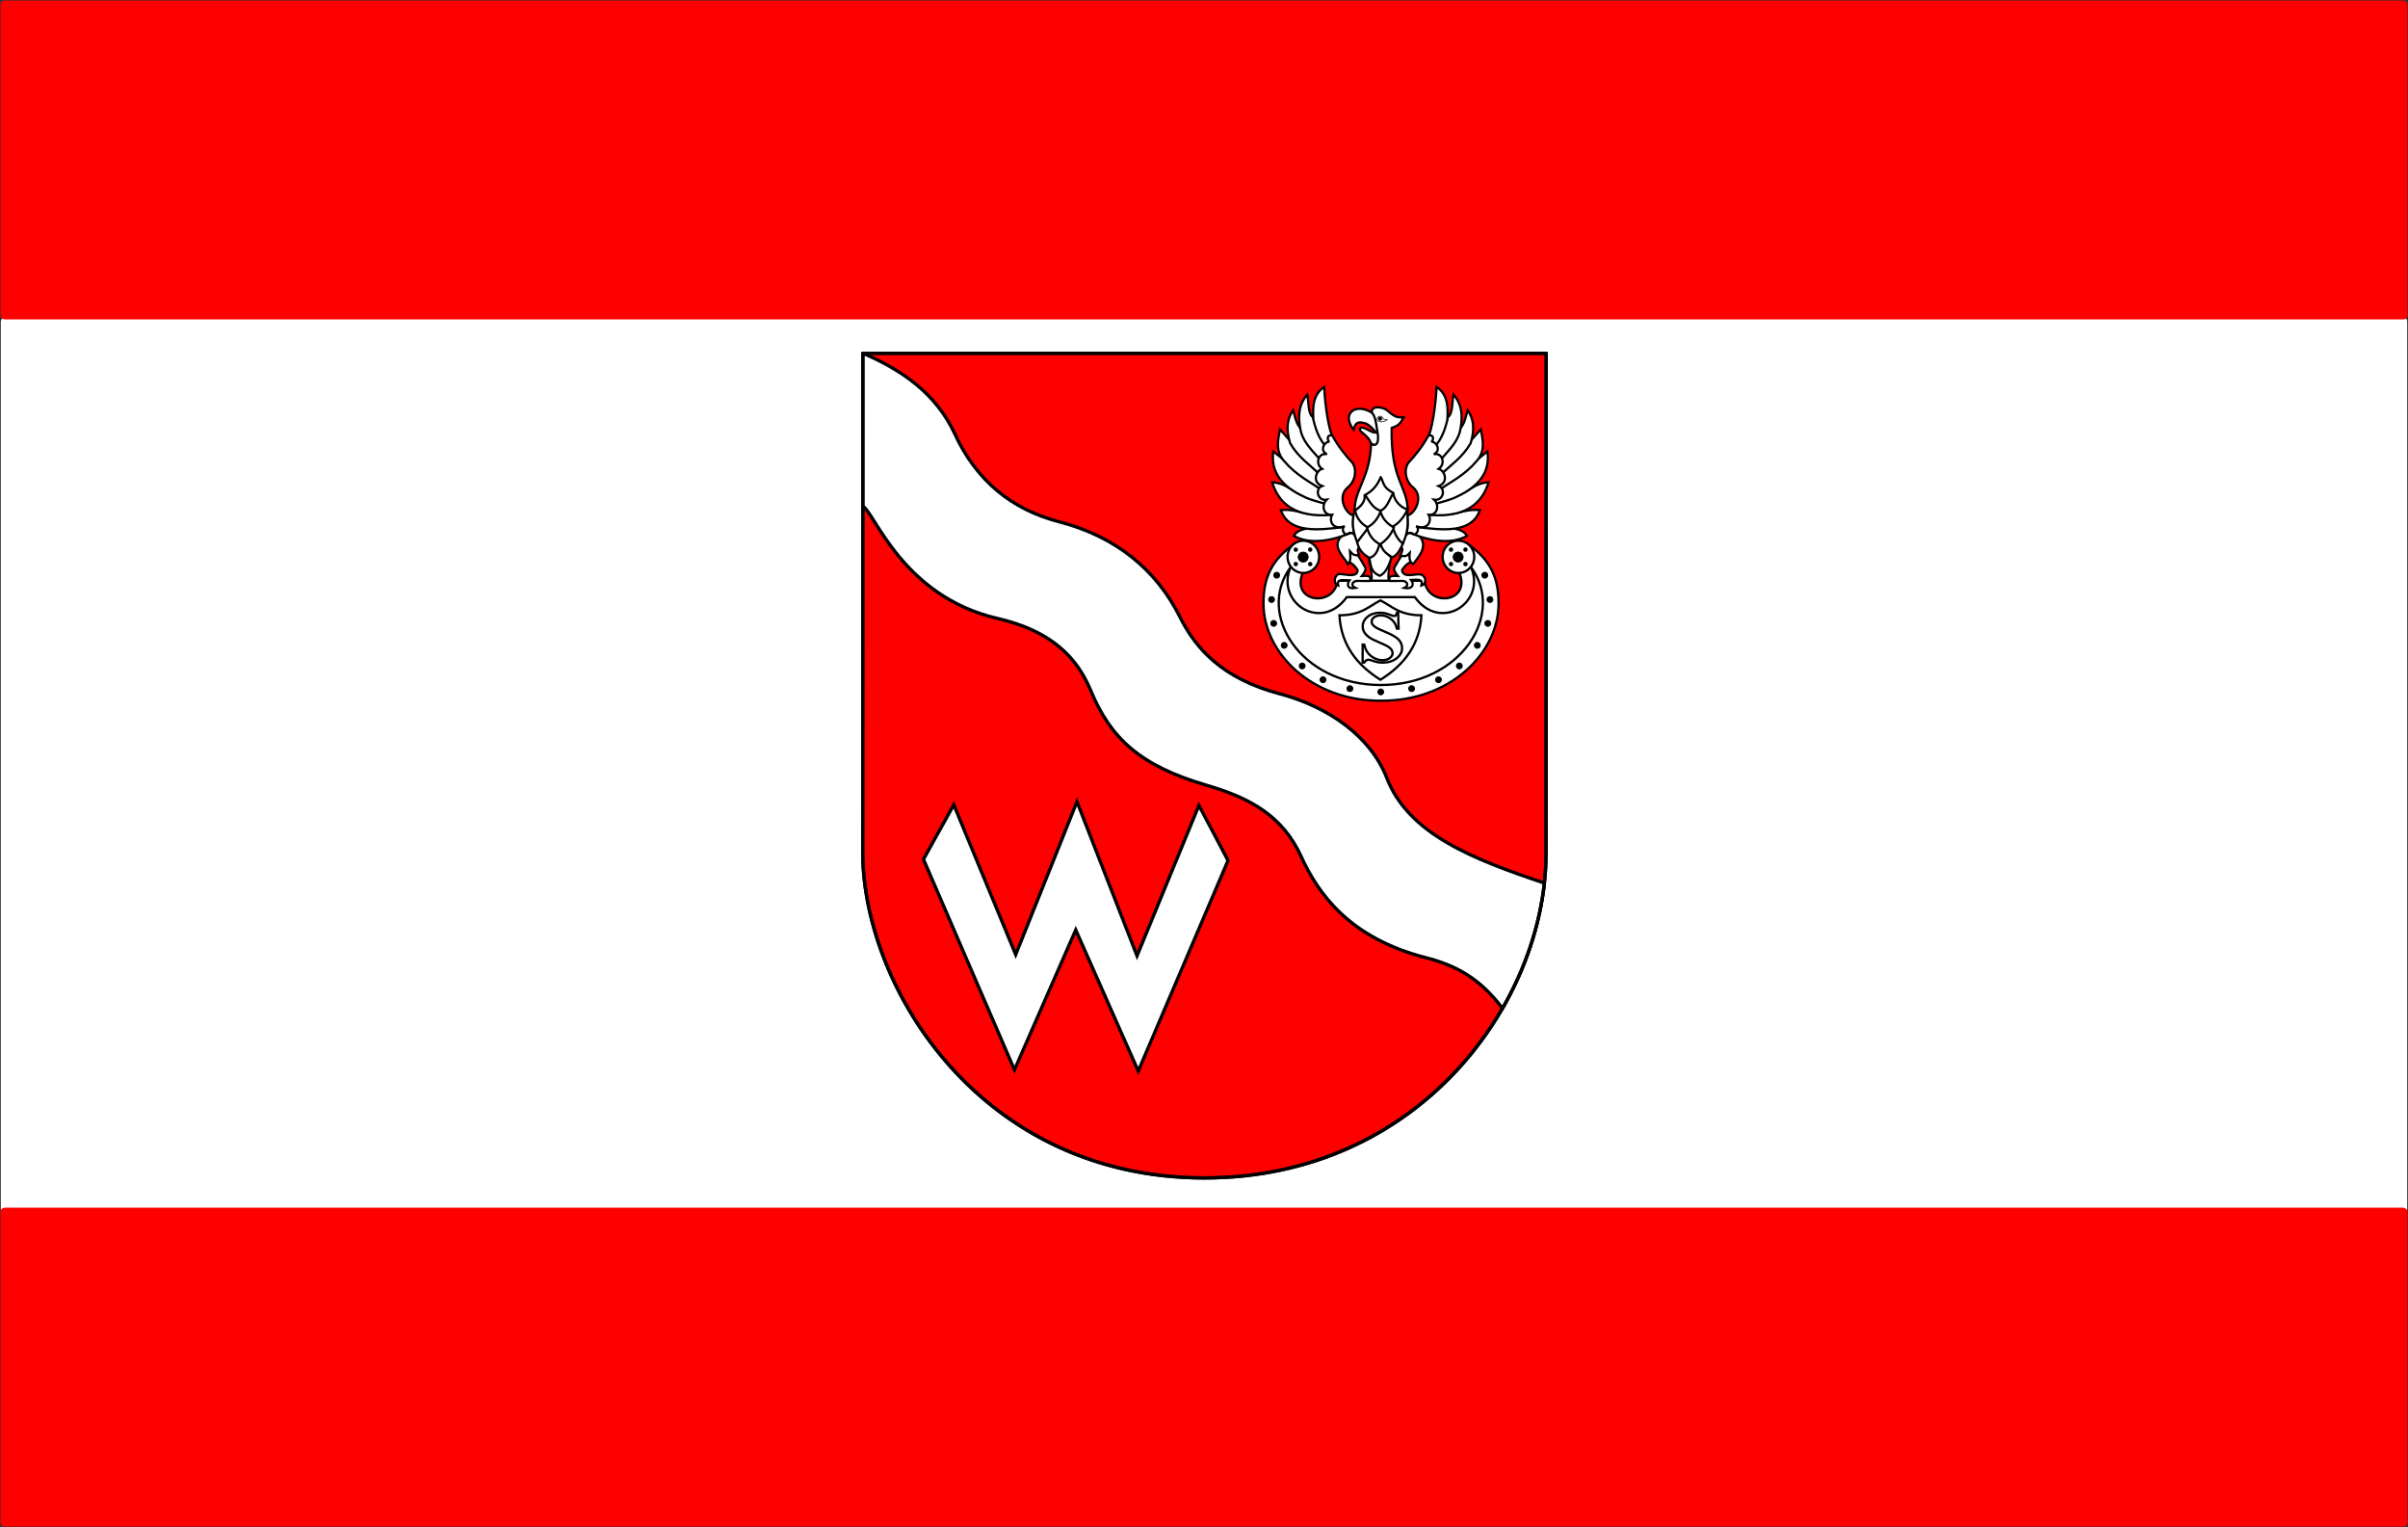
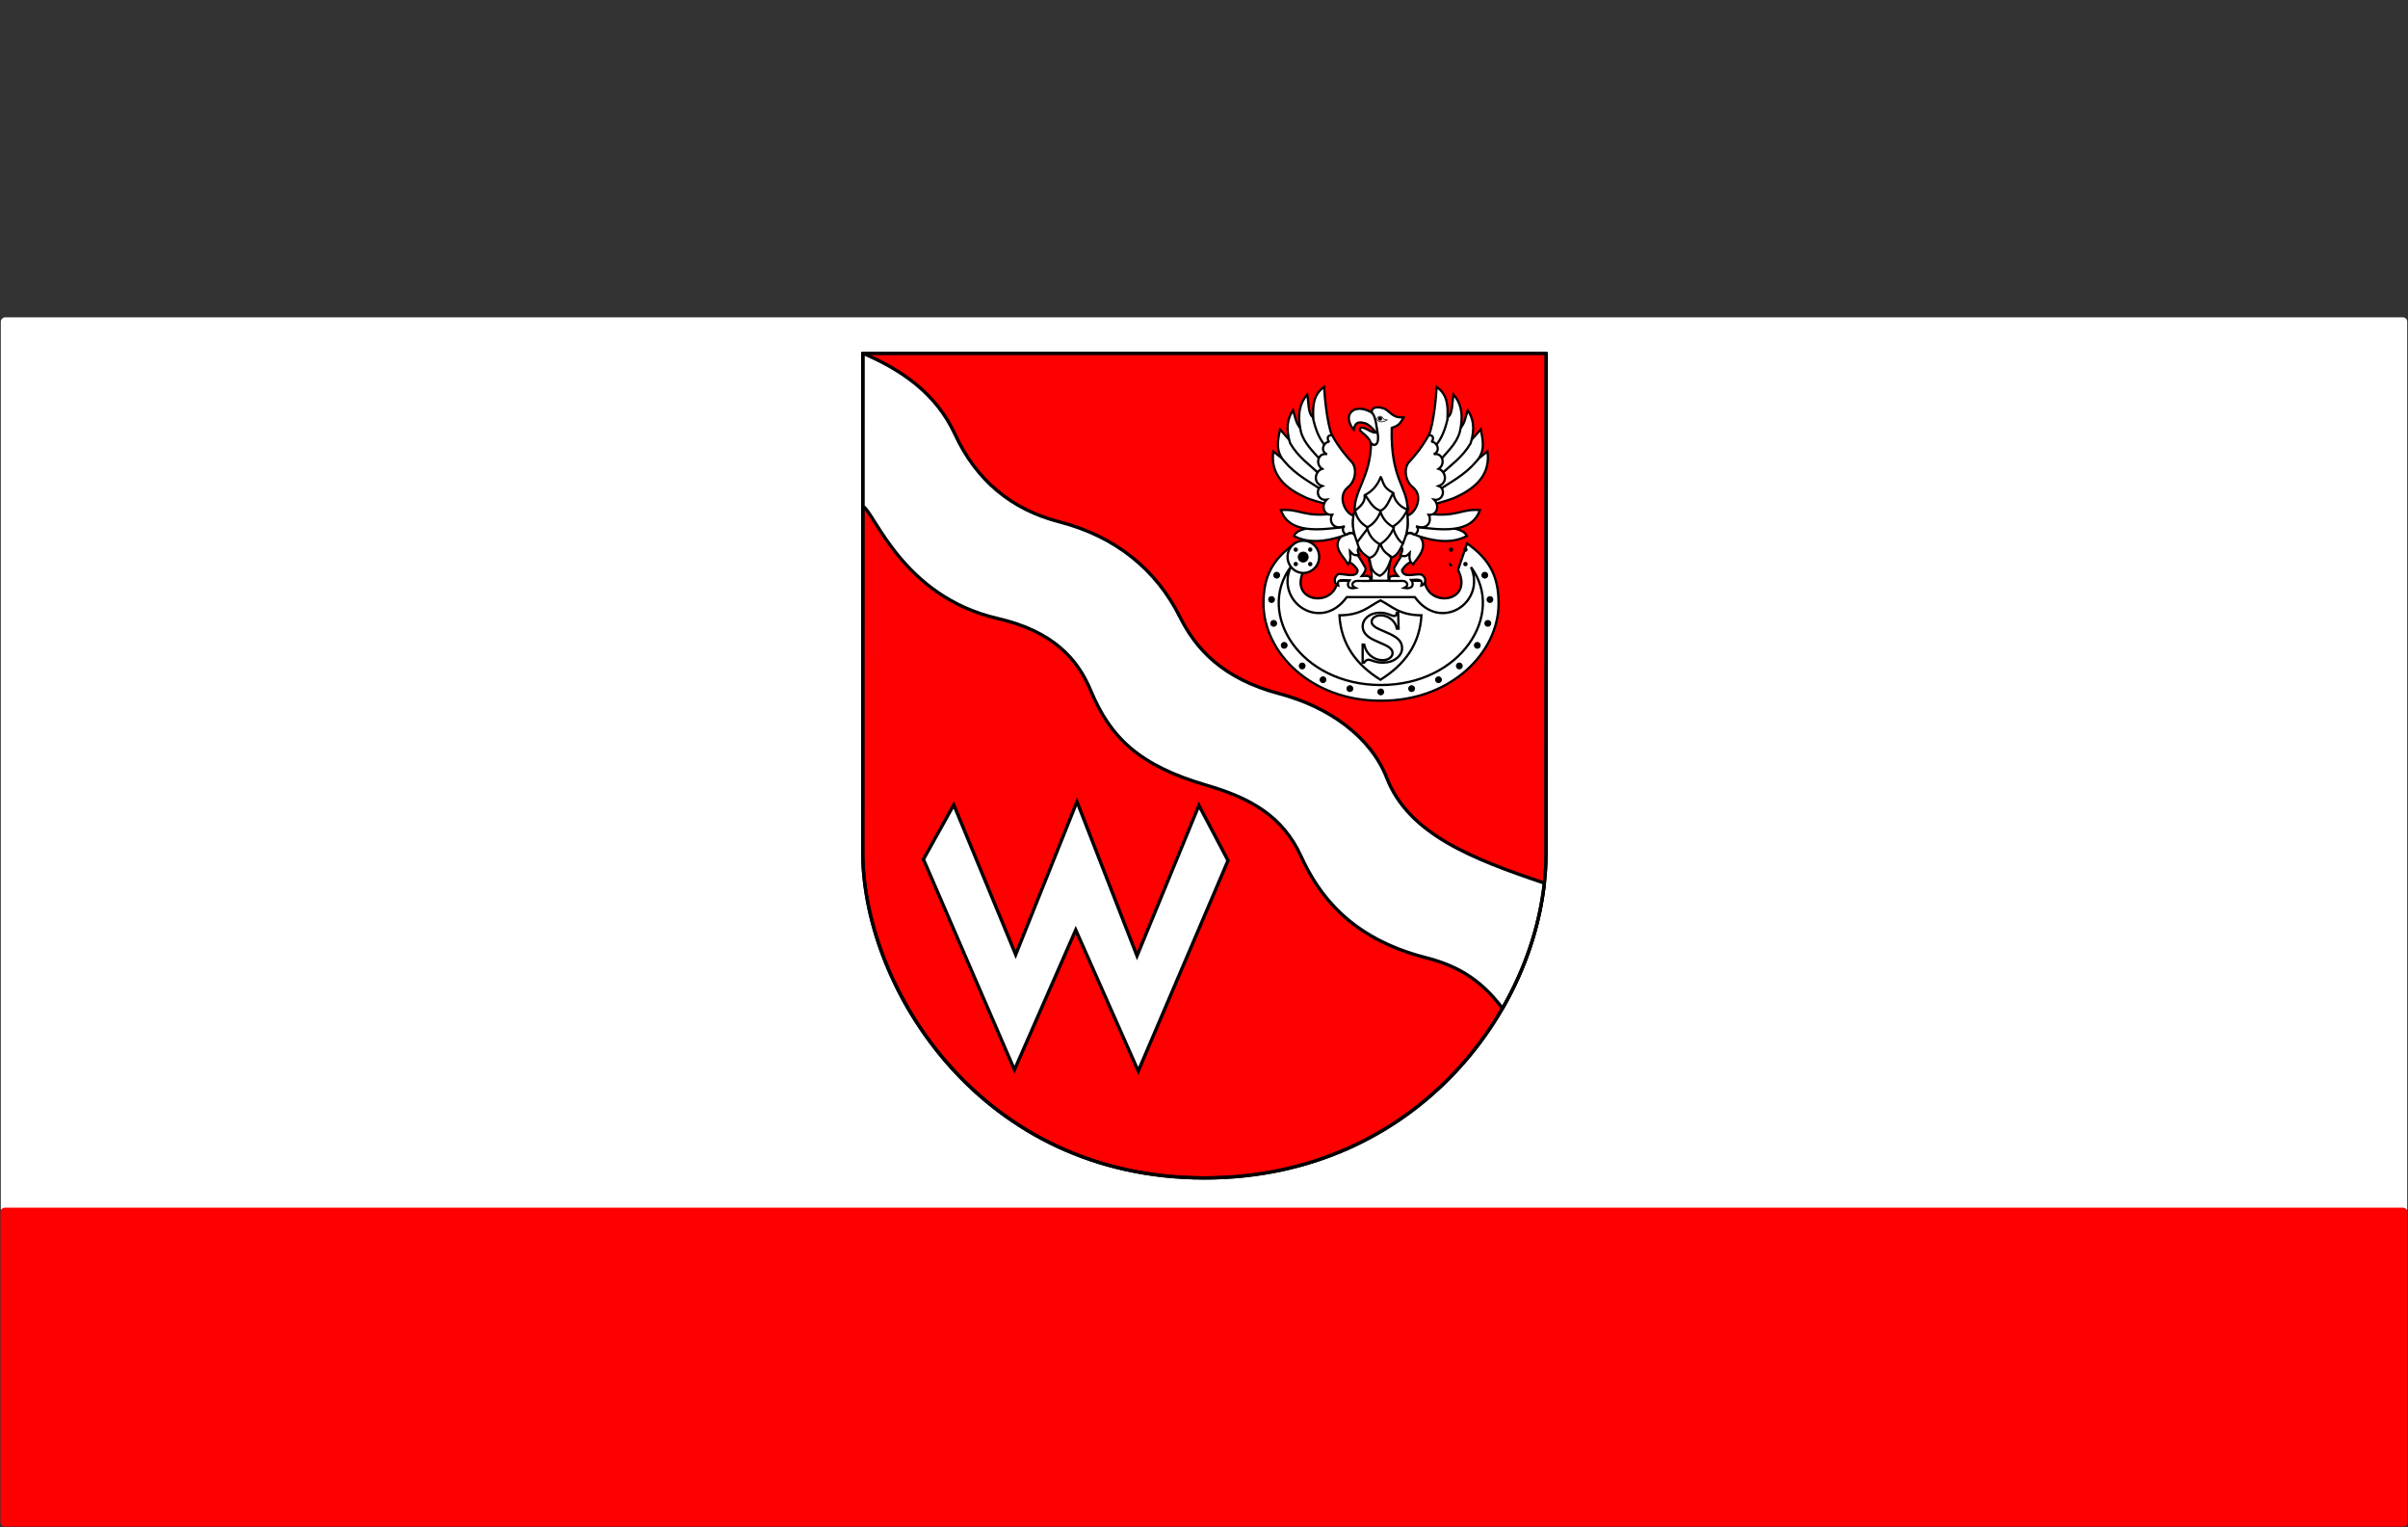
<svg xmlns="http://www.w3.org/2000/svg" xmlns:ns1="http://sodipodi.sourceforge.net/DTD/sodipodi-0.dtd" xmlns:ns2="http://www.inkscape.org/namespaces/inkscape" id="svg2" ns1:version="0.32" ns2:version="0.46" width="741.969" height="470.446" version="1.0" ns1:docname="POL_gmina_Michałowice_flag.svg" ns2:output_extension="org.inkscape.output.svg.inkscape">
  <rect width="100%" height="100%" fill="#333333" stroke="none" />
  <defs id="defs5">
    <ns2:perspective ns1:type="inkscape:persp3d" ns2:vp_x="0 : 526.18109 : 1" ns2:vp_y="0 : 1000 : 0" ns2:vp_z="744.09448 : 526.18109 : 1" ns2:persp3d-origin="372.04724 : 350.78739 : 1" id="perspective9" />
    <ns2:perspective ns1:type="inkscape:persp3d" ns2:vp_x="0 : 526.18109 : 1" ns2:vp_y="0 : 1000 : 0" ns2:vp_z="744.09448 : 526.18109 : 1" ns2:persp3d-origin="372.04724 : 350.78739 : 1" id="perspective2514" />
    <ns2:perspective id="perspective2546" ns2:persp3d-origin="372.04724 : 350.78739 : 1" ns2:vp_z="744.09448 : 526.18109 : 1" ns2:vp_y="0 : 1000 : 0" ns2:vp_x="0 : 526.18109 : 1" ns1:type="inkscape:persp3d" />
    <ns2:perspective ns1:type="inkscape:persp3d" ns2:vp_x="0 : 526.18109 : 1" ns2:vp_y="0 : 1000 : 0" ns2:vp_z="744.09448 : 526.18109 : 1" ns2:persp3d-origin="372.04724 : 350.78739 : 1" id="perspective2788" />
    <ns2:perspective id="perspective2786" ns2:persp3d-origin="372.04724 : 350.78739 : 1" ns2:vp_z="744.09448 : 526.18109 : 1" ns2:vp_y="0 : 1000 : 0" ns2:vp_x="0 : 526.18109 : 1" ns1:type="inkscape:persp3d" />
    <ns2:perspective ns1:type="inkscape:persp3d" ns2:vp_x="0 : 526.18109 : 1" ns2:vp_y="0 : 1000 : 0" ns2:vp_z="744.09448 : 526.18109 : 1" ns2:persp3d-origin="372.04724 : 350.78739 : 1" id="perspective2667" />
    <ns2:perspective id="perspective2665" ns2:persp3d-origin="372.04724 : 350.78739 : 1" ns2:vp_z="744.09448 : 526.18109 : 1" ns2:vp_y="0 : 1000 : 0" ns2:vp_x="0 : 526.18109 : 1" ns1:type="inkscape:persp3d" />
  </defs>
  <ns1:namedview ns2:window-height="832" ns2:window-width="1400" ns2:pageshadow="2" ns2:pageopacity="0.0" guidetolerance="10.0" gridtolerance="10.0" objecttolerance="10.0" borderopacity="1.0" bordercolor="#666666" pagecolor="#ffffff" id="base" showgrid="false" ns2:zoom="1.2586624" ns2:cx="379.28646" ns2:cy="233.48832" ns2:window-x="25" ns2:window-y="3" ns2:current-layer="svg2" />
  <g id="g3669">
    <rect transform="scale(1,-1)" style="fill:#ffffff;fill-opacity:1;fill-rule:nonzero;stroke:none;stroke-width:0.503;stroke-linecap:round;stroke-linejoin:round;stroke-miterlimit:4;stroke-dasharray:none;stroke-opacity:1" id="rect2868" width="741.466" height="276.002" x="0.251" y="-373.753" rx="1.339" ry="1.271" />
-     <rect ry="1.271" rx="1.339" y="0.15" x="0.15" height="98.255" width="741.669" id="rect2866" style="fill:#fe0000;fill-opacity:1;fill-rule:nonzero;stroke:none;stroke-width:0.3;stroke-linecap:round;stroke-linejoin:round;stroke-miterlimit:4;stroke-dasharray:none;stroke-opacity:1" />
    <rect style="fill:#fe0000;fill-opacity:1;fill-rule:nonzero;stroke:none;stroke-width:0.3;stroke-linecap:round;stroke-linejoin:round;stroke-miterlimit:4;stroke-dasharray:none;stroke-opacity:1" id="rect2872" width="741.669" height="98.255" x="0.15" y="372.041" rx="1.339" ry="1.271" />
    <g transform="matrix(0.286,0,0,0.286,265.325,108.32)" id="g2669">
      <g id="g2671" style="stroke:#000000;stroke-width:3.543;stroke-miterlimit:4;stroke-dasharray:none;stroke-opacity:1" transform="translate(-370.301,299.148)">
        <g transform="translate(774.982,0)" id="g2673" style="stroke:#000000;stroke-width:3.543;stroke-miterlimit:4;stroke-dasharray:none;stroke-opacity:1">
          <path style="fill:#fe0000;fill-opacity:1;fill-rule:nonzero;stroke:#000000;stroke-width:3.543;stroke-linecap:round;stroke-linejoin:round;stroke-miterlimit:4;stroke-dasharray:none;stroke-dashoffset:0;stroke-opacity:1" d="M -402.764,-297.377 L -402.909,242.342 L -402.904,242.756 C -401.131,388.318 -274.591,590.913 -34.67,590.905 C 195.961,590.896 332.311,402.91 333.274,242.342 L 333.455,-297.377 L -402.764,-297.377 z" id="path2675" ns1:nodetypes="ccssccc" />
          <g ns2:label="Layer 1" id="g2677" transform="translate(-391.87,-245.598)" style="stroke:#000000;stroke-width:3.543;stroke-miterlimit:4;stroke-dasharray:none;stroke-opacity:1">
            <path ns1:nodetypes="ccsssssccsssssc" id="path2679" d="M -10.894,-51.778 L -10.938,113.066 C 1.49,119.011 31.554,210.206 134.189,233.849 C 193.571,247.529 220.294,277.122 234.522,311.306 C 255.948,362.785 287.261,392.405 359.504,413.56 C 406.166,427.225 441.168,446.226 461.341,490.336 C 479.512,530.069 513.078,578.044 595.316,599.148 C 626.634,607.184 653.311,620.597 678.21,653.834 C 702.96,610.901 718.294,564.373 723.322,518.908 C 645.939,492.879 577.126,466.277 553.563,405.712 C 536.124,360.888 490.554,328.914 438.011,314.992 C 376.059,298.577 347.619,266.146 330.7,232.297 C 305.255,181.391 261.58,145.567 200.882,129.843 C 149.509,116.535 111.548,85.608 88.22,35.236 C 67.821,-8.81 30.604,-34.053 -10.894,-51.778 z" style="fill:#ffffff;fill-opacity:1;fill-rule:nonzero;stroke:#000000;stroke-width:3.543;stroke-linecap:round;stroke-linejoin:round;stroke-miterlimit:4;stroke-dasharray:none;stroke-dashoffset:0;stroke-opacity:1" />
          </g>
          <path ns1:nodetypes="ccssccc" id="path2681" d="M -402.764,-297.377 L -402.909,242.342 L -402.904,242.756 C -401.131,388.318 -274.591,590.913 -34.67,590.905 C 195.961,590.896 332.311,402.91 333.274,242.342 L 333.455,-297.377 L -402.764,-297.377 z" style="fill:none;fill-opacity:1;fill-rule:nonzero;stroke:#000000;stroke-width:3.543;stroke-linecap:round;stroke-linejoin:round;stroke-miterlimit:4;stroke-dasharray:none;stroke-dashoffset:0;stroke-opacity:1" />
        </g>
        <path id="path2683" d="M 470.173,188.999 L 437.494,247.688 L 535.53,474.438 L 601.555,323.716 L 668.913,475.772 L 765.615,249.021 L 734.27,189.666 L 667.579,351.726 L 602.889,185.665 L 536.864,350.392 L 470.173,188.999 z" style="fill:#ffffff;fill-opacity:1;fill-rule:evenodd;stroke:#000000;stroke-width:3.543;stroke-linecap:butt;stroke-linejoin:miter;stroke-miterlimit:4;stroke-dasharray:none;stroke-opacity:1" />
      </g>
      <g id="g3225">
        <path ns1:nodetypes="ccccc" id="path2453" d="M 546.754,221.629 C 547.106,227.68 551.962,241.364 549.709,246.894 L 568.418,247.326 C 566.821,240.329 569.929,228.534 570.942,221.412 L 546.754,221.629 z" style="fill:#ffffff;fill-opacity:1;fill-rule:evenodd;stroke:#000000;stroke-width:2.126;stroke-linecap:butt;stroke-linejoin:miter;stroke-miterlimit:4;stroke-dasharray:none;stroke-opacity:1" />
      </g>
      <g id="g2687" transform="translate(-370.301,299.148)">
        <g transform="translate(0,2.722)" id="g2689">
          <g id="g2691">
            <g transform="translate(1099.577,0)" id="g2693">
              <g id="g2695" transform="translate(-331.506,0)" style="stroke-width:2.48;stroke-miterlimit:4;stroke-dasharray:none">
                <path ns1:nodetypes="cccccccccc" d="M 162.4,74.152 C 237.324,74.526 288.962,22.408 289.039,-30.295 C 289.08,-59.024 280.041,-77.628 255.102,-95.296 L 245.333,-66.741 C 262.838,-31.966 213.017,-25.026 209.265,-55.094 L 115.535,-55.094 C 111.782,-25.026 61.962,-31.966 79.466,-66.741 L 69.697,-95.296 C 44.758,-77.628 35.719,-59.024 35.76,-30.295 C 35.837,22.408 87.475,74.526 162.4,74.152 z" style="fill:#ffffff;fill-opacity:1;fill-rule:evenodd;stroke:#000000;stroke-width:2.48;stroke-linecap:butt;stroke-linejoin:miter;stroke-miterlimit:4;stroke-dasharray:none;stroke-opacity:1" id="path2697" />
-                 <path ns1:type="arc" style="fill:#ffffff;fill-opacity:1;fill-rule:evenodd;stroke:#000000;stroke-width:2.48;stroke-linecap:butt;stroke-linejoin:miter;stroke-miterlimit:4;stroke-dasharray:none;stroke-opacity:1" id="path2699" ns1:cx="80" ns1:cy="-77.594383" ns1:rx="17.028112" ns1:ry="17.349398" d="M 97.028,-77.594 A 17.028,17.349 0 1 1 62.972,-77.594 A 17.028,17.349 0 1 1 97.028,-77.594 z" transform="translate(165.783,-3.213)" />
                <path transform="translate(-1.285,-3.213)" d="M 97.028,-77.594 A 17.028,17.349 0 1 1 62.972,-77.594 A 17.028,17.349 0 1 1 97.028,-77.594 z" ns1:ry="17.349398" ns1:rx="17.028112" ns1:cy="-77.594383" ns1:cx="80" id="path2701" style="fill:#ffffff;fill-opacity:1;fill-rule:evenodd;stroke:#000000;stroke-width:2.48;stroke-linecap:butt;stroke-linejoin:miter;stroke-miterlimit:4;stroke-dasharray:none;stroke-opacity:1" ns1:type="arc" />
                <path ns1:nodetypes="cccccz" d="M 162.16,57.245 C 248.807,57.245 296.667,-19.21 259.321,-69.747 C 275.892,-31.797 226.523,1.046 198.831,-37.435 L 125.489,-37.435 C 97.797,1.046 48.429,-31.797 64.999,-69.747 C 27.653,-19.21 75.514,57.245 162.16,57.245 z" style="fill:none;fill-opacity:0.75;fill-rule:evenodd;stroke:#000000;stroke-width:2.48;stroke-linecap:butt;stroke-linejoin:miter;stroke-miterlimit:4;stroke-dasharray:none;stroke-opacity:1" id="path2703" />
                <path ns1:nodetypes="ccccc" d="M 161.759,51.562 C 187.435,35.572 204.215,13.559 205.928,-17.835 C 182.056,-17.994 174.467,-27.458 161.759,-33.9 C 149.051,-27.458 141.463,-17.994 117.59,-17.835 C 119.303,13.559 136.083,35.572 161.759,51.562 z" style="fill:none;fill-opacity:0.75;fill-rule:evenodd;stroke:#000000;stroke-width:2.48;stroke-linecap:butt;stroke-linejoin:miter;stroke-miterlimit:4;stroke-dasharray:none;stroke-opacity:1" id="path2705" />
              </g>
              <path style="font-size:85.389px;font-style:normal;font-variant:normal;font-weight:bold;font-stretch:normal;text-align:start;line-height:100%;writing-mode:lr-tb;text-anchor:start;fill:none;fill-opacity:1;stroke:#000000;stroke-width:2.48;stroke-linecap:butt;stroke-linejoin:miter;stroke-miterlimit:4;stroke-dasharray:none;stroke-opacity:1;font-family:Times New Roman;-inkscape-font-specification:Times New Roman Bold" d="M -150.673,-20.613 L -150.181,-3.492 L -152.013,-3.492 C -152.877,-7.785 -155,-11.238 -158.381,-13.852 C -161.762,-16.465 -165.418,-17.772 -169.35,-17.772 C -172.389,-17.772 -174.794,-17.084 -176.567,-15.708 C -178.339,-14.331 -179.225,-12.747 -179.225,-10.954 C -179.225,-9.817 -178.913,-8.807 -178.287,-7.924 C -177.423,-6.737 -176.038,-5.562 -174.132,-4.401 C -172.731,-3.567 -169.499,-2.09 -164.435,0.031 C -157.346,2.986 -152.564,5.776 -150.092,8.403 C -147.649,11.029 -146.428,14.034 -146.428,17.418 C -146.428,21.711 -148.401,25.404 -152.348,28.498 C -156.295,31.591 -161.307,33.138 -167.384,33.138 C -169.291,33.138 -171.093,32.974 -172.791,32.646 C -174.489,32.317 -176.619,31.699 -179.181,30.79 C -180.611,30.284 -181.787,30.032 -182.711,30.032 C -183.485,30.032 -184.304,30.284 -185.168,30.79 C -186.032,31.295 -186.732,32.065 -187.268,33.1 L -188.922,33.1 L -188.922,13.706 L -187.268,13.706 C -185.958,19.16 -183.433,23.321 -179.695,26.187 C -175.956,29.053 -171.927,30.487 -167.608,30.487 C -164.271,30.487 -161.613,29.716 -159.632,28.176 C -157.651,26.635 -156.66,24.842 -156.66,22.797 C -156.66,21.585 -157.04,20.411 -157.8,19.274 C -158.559,18.138 -159.714,17.058 -161.263,16.035 C -162.812,15.013 -165.552,13.681 -169.484,12.039 C -174.995,9.741 -178.957,7.784 -181.37,6.168 C -183.783,4.552 -185.637,2.746 -186.933,0.751 C -188.229,-1.244 -188.877,-3.441 -188.877,-5.84 C -188.877,-9.931 -187.105,-13.416 -183.56,-16.295 C -180.015,-19.174 -175.547,-20.613 -170.155,-20.613 C -168.189,-20.613 -166.282,-20.411 -164.435,-20.007 C -163.035,-19.704 -161.33,-19.142 -159.319,-18.322 C -157.308,-17.501 -155.901,-17.09 -155.096,-17.09 C -154.322,-17.09 -153.711,-17.292 -153.264,-17.697 C -152.818,-18.101 -152.401,-19.073 -152.013,-20.613 L -150.673,-20.613 z" id="path2707" />
            </g>
            <path ns1:nodetypes="csssccsssccsssccsssccsssccsssccsssccsssccsssccsssccsssccsssccsssccsssccsssc" d="M 821.245,-61.046 C 821.245,-59.289 819.819,-57.863 818.062,-57.863 C 816.305,-57.863 814.879,-59.289 814.879,-61.046 C 814.879,-62.803 816.305,-64.229 818.062,-64.229 C 819.819,-64.229 821.245,-62.803 821.245,-61.046 z M 815.703,-34.846 C 815.703,-33.089 814.277,-31.663 812.52,-31.663 C 810.763,-31.663 809.337,-33.089 809.337,-34.846 C 809.337,-36.604 810.763,-38.03 812.52,-38.03 C 814.277,-38.03 815.703,-36.604 815.703,-34.846 z M 817.985,-9.151 C 817.985,-7.394 816.559,-5.968 814.802,-5.968 C 813.045,-5.968 811.619,-7.394 811.619,-9.151 C 811.619,-10.908 813.045,-12.334 814.802,-12.334 C 816.559,-12.334 817.985,-10.908 817.985,-9.151 z M 829.306,14.529 C 829.306,16.286 827.88,17.712 826.123,17.712 C 824.366,17.712 822.94,16.286 822.94,14.529 C 822.94,12.772 824.366,11.346 826.123,11.346 C 827.88,11.346 829.306,12.772 829.306,14.529 z M 848.704,36.698 C 848.704,38.455 847.278,39.881 845.521,39.881 C 843.764,39.881 842.338,38.455 842.338,36.698 C 842.338,34.94 843.764,33.514 845.521,33.514 C 847.278,33.514 848.704,34.94 848.704,36.698 z M 871.124,51.561 C 871.124,53.318 869.698,54.744 867.941,54.744 C 866.184,54.744 864.758,53.318 864.758,51.561 C 864.758,49.803 866.184,48.377 867.941,48.377 C 869.698,48.377 871.124,49.803 871.124,51.561 z M 900.095,61.133 C 900.095,62.89 898.669,64.316 896.911,64.316 C 895.154,64.316 893.728,62.89 893.728,61.133 C 893.728,59.376 895.154,57.95 896.911,57.95 C 898.669,57.95 900.095,59.376 900.095,61.133 z M 933.347,64.66 C 933.347,66.417 931.921,67.843 930.164,67.843 C 928.407,67.843 926.981,66.417 926.981,64.66 C 926.981,62.903 928.407,61.477 930.164,61.477 C 931.921,61.477 933.347,62.903 933.347,64.66 z M 1039.083,-61.046 C 1039.083,-59.289 1040.51,-57.863 1042.267,-57.863 C 1044.024,-57.863 1045.45,-59.289 1045.45,-61.046 C 1045.45,-62.803 1044.024,-64.229 1042.267,-64.229 C 1040.51,-64.229 1039.083,-62.803 1039.083,-61.046 z M 1044.626,-34.846 C 1044.626,-33.089 1046.052,-31.663 1047.809,-31.663 C 1049.566,-31.663 1050.992,-33.089 1050.992,-34.846 C 1050.992,-36.604 1049.566,-38.03 1047.809,-38.03 C 1046.052,-38.03 1044.626,-36.604 1044.626,-34.846 z M 1042.343,-9.151 C 1042.343,-7.394 1043.769,-5.968 1045.526,-5.968 C 1047.283,-5.968 1048.709,-7.394 1048.709,-9.151 C 1048.709,-10.908 1047.283,-12.334 1045.526,-12.334 C 1043.769,-12.334 1042.343,-10.908 1042.343,-9.151 z M 1031.022,14.529 C 1031.022,16.286 1032.448,17.712 1034.205,17.712 C 1035.962,17.712 1037.389,16.286 1037.389,14.529 C 1037.389,12.772 1035.962,11.346 1034.205,11.346 C 1032.448,11.346 1031.022,12.772 1031.022,14.529 z M 1011.625,36.698 C 1011.625,38.455 1013.051,39.881 1014.808,39.881 C 1016.565,39.881 1017.991,38.455 1017.991,36.698 C 1017.991,34.94 1016.565,33.514 1014.808,33.514 C 1013.051,33.514 1011.625,34.94 1011.625,36.698 z M 989.204,51.561 C 989.204,53.318 990.63,54.744 992.387,54.744 C 994.144,54.744 995.571,53.318 995.571,51.561 C 995.571,49.803 994.144,48.377 992.387,48.377 C 990.63,48.377 989.204,49.803 989.204,51.561 z M 960.234,61.133 C 960.234,62.89 961.66,64.316 963.417,64.316 C 965.174,64.316 966.6,62.89 966.6,61.133 C 966.6,59.376 965.174,57.95 963.417,57.95 C 961.66,57.95 960.234,59.376 960.234,61.133 z" style="fill:#000000;fill-opacity:1;fill-rule:evenodd;stroke:#000000;stroke-width:1px;stroke-linecap:butt;stroke-linejoin:miter;stroke-opacity:1" id="path2709" />
          </g>
          <path ns1:type="arc" style="fill:#000000;fill-opacity:1;fill-rule:evenodd;stroke:#000000;stroke-width:1px;stroke-linecap:butt;stroke-linejoin:miter;stroke-opacity:1" id="path2711" ns1:cx="847.22095" ns1:cy="-78.117249" ns1:rx="5.3313494" ns1:ry="5.3313494" d="M 852.552,-78.117 A 5.331,5.331 0 1 1 841.89,-78.117 A 5.331,5.331 0 1 1 852.552,-78.117 z" transform="translate(-0.609,-2.464)" />
-           <path transform="translate(166.318,-2.464)" d="M 852.552,-78.117 A 5.331,5.331 0 1 1 841.89,-78.117 A 5.331,5.331 0 1 1 852.552,-78.117 z" ns1:ry="5.3313494" ns1:rx="5.3313494" ns1:cy="-78.117249" ns1:cx="847.22095" id="path2713" style="fill:#000000;fill-opacity:1;fill-rule:evenodd;stroke:#000000;stroke-width:1px;stroke-linecap:butt;stroke-linejoin:miter;stroke-opacity:1" ns1:type="arc" />
          <g id="g2715" transform="matrix(0.707,-0.707,0.707,0.707,305.039,574.816)" style="fill:#000000;fill-opacity:1">
            <path ns1:type="arc" style="fill:#000000;fill-opacity:1;fill-rule:evenodd;stroke:#000000;stroke-width:1px;stroke-linecap:butt;stroke-linejoin:miter;stroke-opacity:1" id="path2717" ns1:cx="847.22095" ns1:cy="-78.117249" ns1:rx="5.3313494" ns1:ry="5.3313494" d="M 852.552,-78.117 A 5.331,5.331 0 1 1 841.89,-78.117 A 5.331,5.331 0 1 1 852.552,-78.117 z" transform="matrix(0.399,0,0,0.396,508.421,-60.898)" />
            <path transform="matrix(0.399,0,0,0.396,508.421,-38.884)" d="M 852.552,-78.117 A 5.331,5.331 0 1 1 841.89,-78.117 A 5.331,5.331 0 1 1 852.552,-78.117 z" ns1:ry="5.3313494" ns1:rx="5.3313494" ns1:cy="-78.117249" ns1:cx="847.22095" id="path2719" style="fill:#000000;fill-opacity:1;fill-rule:evenodd;stroke:#000000;stroke-width:1px;stroke-linecap:butt;stroke-linejoin:miter;stroke-opacity:1" ns1:type="arc" />
          </g>
          <g transform="matrix(0.707,0.707,-0.707,0.707,190.761,-622.152)" id="g2721" style="fill:#000000;fill-opacity:1">
            <path transform="matrix(0.399,0,0,0.396,508.421,-60.898)" d="M 852.552,-78.117 A 5.331,5.331 0 1 1 841.89,-78.117 A 5.331,5.331 0 1 1 852.552,-78.117 z" ns1:ry="5.3313494" ns1:rx="5.3313494" ns1:cy="-78.117249" ns1:cx="847.22095" id="path2723" style="fill:#000000;fill-opacity:1;fill-rule:evenodd;stroke:#000000;stroke-width:1px;stroke-linecap:butt;stroke-linejoin:miter;stroke-opacity:1" ns1:type="arc" />
            <path ns1:type="arc" style="fill:#000000;fill-opacity:1;fill-rule:evenodd;stroke:#000000;stroke-width:1px;stroke-linecap:butt;stroke-linejoin:miter;stroke-opacity:1" id="path2725" ns1:cx="847.22095" ns1:cy="-78.117249" ns1:rx="5.3313494" ns1:ry="5.3313494" d="M 852.552,-78.117 A 5.331,5.331 0 1 1 841.89,-78.117 A 5.331,5.331 0 1 1 852.552,-78.117 z" transform="matrix(0.399,0,0,0.396,508.421,-38.884)" />
          </g>
          <g transform="matrix(0.707,-0.707,0.707,0.707,472.305,574.816)" id="g2727" style="fill:#000000;fill-opacity:1">
            <path transform="matrix(0.399,0,0,0.396,508.421,-60.898)" d="M 852.552,-78.117 A 5.331,5.331 0 1 1 841.89,-78.117 A 5.331,5.331 0 1 1 852.552,-78.117 z" ns1:ry="5.3313494" ns1:rx="5.3313494" ns1:cy="-78.117249" ns1:cx="847.22095" id="path2729" style="fill:#000000;fill-opacity:1;fill-rule:evenodd;stroke:#000000;stroke-width:1px;stroke-linecap:butt;stroke-linejoin:miter;stroke-opacity:1" ns1:type="arc" />
            <path ns1:type="arc" style="fill:#000000;fill-opacity:1;fill-rule:evenodd;stroke:#000000;stroke-width:1px;stroke-linecap:butt;stroke-linejoin:miter;stroke-opacity:1" id="path2731" ns1:cx="847.22095" ns1:cy="-78.117249" ns1:rx="5.3313494" ns1:ry="5.3313494" d="M 852.552,-78.117 A 5.331,5.331 0 1 1 841.89,-78.117 A 5.331,5.331 0 1 1 852.552,-78.117 z" transform="matrix(0.399,0,0,0.396,508.421,-38.884)" />
          </g>
          <g id="g2733" transform="matrix(0.707,0.707,-0.707,0.707,358.026,-622.152)" style="fill:#000000;fill-opacity:1">
            <path ns1:type="arc" style="fill:#000000;fill-opacity:1;fill-rule:evenodd;stroke:#000000;stroke-width:1px;stroke-linecap:butt;stroke-linejoin:miter;stroke-opacity:1" id="path2735" ns1:cx="847.22095" ns1:cy="-78.117249" ns1:rx="5.3313494" ns1:ry="5.3313494" d="M 852.552,-78.117 A 5.331,5.331 0 1 1 841.89,-78.117 A 5.331,5.331 0 1 1 852.552,-78.117 z" transform="matrix(0.399,0,0,0.396,508.421,-60.898)" />
-             <path transform="matrix(0.399,0,0,0.396,508.421,-38.884)" d="M 852.552,-78.117 A 5.331,5.331 0 1 1 841.89,-78.117 A 5.331,5.331 0 1 1 852.552,-78.117 z" ns1:ry="5.3313494" ns1:rx="5.3313494" ns1:cy="-78.117249" ns1:cx="847.22095" id="path2737" style="fill:#000000;fill-opacity:1;fill-rule:evenodd;stroke:#000000;stroke-width:1px;stroke-linecap:butt;stroke-linejoin:miter;stroke-opacity:1" ns1:type="arc" />
+             <path transform="matrix(0.399,0,0,0.396,508.421,-38.884)" d="M 852.552,-78.117 A 5.331,5.331 0 1 1 841.89,-78.117 z" ns1:ry="5.3313494" ns1:rx="5.3313494" ns1:cy="-78.117249" ns1:cx="847.22095" id="path2737" style="fill:#000000;fill-opacity:1;fill-rule:evenodd;stroke:#000000;stroke-width:1px;stroke-linecap:butt;stroke-linejoin:miter;stroke-opacity:1" ns1:type="arc" />
          </g>
        </g>
        <g style="stroke:#000000;stroke-width:2.417;stroke-miterlimit:4;stroke-dasharray:none;stroke-opacity:1" transform="translate(767.798,0)" id="g2739">
          <path style="fill:#ffffff;fill-opacity:1;fill-rule:evenodd;stroke:#000000;stroke-width:2.417;stroke-linecap:butt;stroke-linejoin:miter;stroke-miterlimit:4;stroke-dasharray:none;stroke-opacity:1" d="M 137.219,-80.016 C 137.536,-80.969 145.547,-66.992 145.819,-66.431 C 146.817,-64.372 144.578,-60.578 142.013,-57.435 C 146.731,-57.715 153.252,-58.397 150.533,-52.118 L 136.339,-52.162 C 132.621,-51.918 128.936,-47.522 135.166,-44.539 C 126.541,-42.953 125.44,-48.175 128.674,-52.741 C 121.279,-52.838 114.525,-54.851 116.597,-47.08 C 112.453,-48.071 111.345,-54.981 115.326,-58.417 C 116.644,-61.394 125.978,-57.621 132.234,-58.613 C 136.478,-58.781 138.509,-62.499 136.828,-64.868 C 133.894,-68.987 130.835,-71.596 127.641,-72.589 L 127.152,-88.422 L 137.219,-80.016 z" id="path2741" ns1:nodetypes="cccccccccccccc" />
          <path ns1:nodetypes="cccccccccccccc" id="path2743" d="M 185.544,-80.016 C 185.226,-80.969 177.215,-66.992 176.943,-66.431 C 175.945,-64.372 178.184,-60.578 180.749,-57.435 C 176.031,-57.715 169.511,-58.397 172.229,-52.118 L 186.423,-52.162 C 190.141,-51.918 193.826,-47.522 187.596,-44.539 C 196.222,-42.953 198.929,-48.014 195.052,-53.223 C 201.965,-53.48 208.237,-54.851 206.165,-47.08 C 210.309,-48.071 212.06,-54.178 208.078,-57.614 C 205.476,-61.233 196.784,-57.621 190.528,-58.613 C 186.766,-58.781 184.093,-63.302 185.935,-64.868 C 188.868,-68.987 191.927,-71.596 195.122,-72.589 L 195.61,-88.422 L 185.544,-80.016 z" style="fill:#ffffff;fill-opacity:1;fill-rule:evenodd;stroke:#000000;stroke-width:2.417;stroke-linecap:butt;stroke-linejoin:miter;stroke-miterlimit:4;stroke-dasharray:none;stroke-opacity:1" />
          <g style="stroke:#000000;stroke-width:2.417;stroke-miterlimit:4;stroke-dasharray:none;stroke-opacity:1" id="g2745">
            <path style="fill:#ffffff;fill-opacity:1;fill-rule:evenodd;stroke:#000000;stroke-width:2.417;stroke-linecap:butt;stroke-linejoin:miter;stroke-miterlimit:4;stroke-dasharray:none;stroke-opacity:1" d="M 183.82,-88.392 L 188.739,-102.716 C 193.707,-105.086 198.674,-104.637 203.642,-100.835 C 215.077,-88.846 200.908,-76.022 197.198,-70.044 C 195.103,-72.324 192.575,-73.041 193.523,-82.167 C 190.509,-78.955 189.021,-78.169 183.41,-79.409 C 186.067,-84.801 186.532,-87.602 183.82,-88.392 z" id="path2747" ns1:nodetypes="ccccccc" />
            <path ns1:nodetypes="ccccccc" id="path2749" d="M 140.492,-88.392 L 135.572,-102.716 C 130.605,-105.086 125.637,-104.637 120.669,-100.835 C 107.768,-89.14 124.38,-76.609 127.015,-70.044 C 129.11,-72.324 130.271,-74.898 129.323,-84.024 C 132.336,-80.812 133.434,-79.049 139.045,-80.289 C 136.388,-85.681 137.78,-87.602 140.492,-88.392 z" style="fill:#ffffff;fill-opacity:1;fill-rule:evenodd;stroke:#000000;stroke-width:2.417;stroke-linecap:butt;stroke-linejoin:miter;stroke-miterlimit:4;stroke-dasharray:none;stroke-opacity:1" />
            <g style="stroke:#000000;stroke-width:2.417;stroke-miterlimit:4;stroke-dasharray:none;stroke-opacity:1" id="g2751">
              <g style="stroke:#000000;stroke-width:2.417;stroke-miterlimit:4;stroke-dasharray:none;stroke-opacity:1" id="g2753">
                <g style="stroke:#000000;stroke-width:2.417;stroke-miterlimit:4;stroke-dasharray:none;stroke-opacity:1" id="g2755">
                  <path style="fill:#ffffff;fill-opacity:1;fill-rule:evenodd;stroke:#000000;stroke-width:2.417;stroke-linecap:butt;stroke-linejoin:miter;stroke-miterlimit:4;stroke-dasharray:none;stroke-opacity:1" d="M 123.583,-111.23 C 104.138,-108.501 74.195,-112.955 68.831,-100.592 C 84.773,-91.969 105.559,-94.001 129.84,-103.721 L 123.583,-111.23 z" id="path2757" ns1:nodetypes="cccc" />
                  <path style="fill:#ffffff;fill-opacity:1;fill-rule:evenodd;stroke:#000000;stroke-width:2.417;stroke-linecap:butt;stroke-linejoin:miter;stroke-miterlimit:4;stroke-dasharray:none;stroke-opacity:1" d="M 109.504,-124.37 C 79.297,-120.767 74.967,-130.118 54.752,-128.438 C 63.893,-102.339 96.972,-107.184 123.27,-110.291 L 109.504,-124.37 z" id="path2759" ns1:nodetypes="cccc" />
-                   <path style="fill:#ffffff;fill-opacity:1;fill-rule:evenodd;stroke:#000000;stroke-width:2.417;stroke-linecap:butt;stroke-linejoin:miter;stroke-miterlimit:4;stroke-dasharray:none;stroke-opacity:1" d="M 105.436,-135.321 C 66.06,-144.181 65.625,-156.755 45.366,-158.473 C 52.78,-134.232 71.558,-120.686 107.314,-123.119 L 105.436,-135.321 z" id="path2761" ns1:nodetypes="cccc" />
                  <path style="fill:#ffffff;fill-opacity:1;fill-rule:evenodd;stroke:#000000;stroke-width:2.417;stroke-linecap:butt;stroke-linejoin:miter;stroke-miterlimit:4;stroke-dasharray:none;stroke-opacity:1" d="M 99.805,-149.087 L 46.617,-191.637 C 43.507,-169.802 55.579,-154.135 79.155,-143.142 C 85.822,-139.49 96.949,-136.953 106.688,-134.069 C 110.913,-139.075 106.318,-144.081 99.805,-149.087 z" id="path2763" ns1:nodetypes="ccccc" />
                  <path style="fill:#ffffff;fill-opacity:1;fill-rule:evenodd;stroke:#000000;stroke-width:2.417;stroke-linecap:butt;stroke-linejoin:miter;stroke-miterlimit:4;stroke-dasharray:none;stroke-opacity:1" d="M 97.302,-165.982 L 53.813,-215.415 C 51.578,-203.69 48.603,-191.915 58.506,-180.999 C 71.131,-166.105 85.951,-158.895 100.118,-149.4 C 101.756,-154.068 103.026,-158.859 97.302,-165.982 z" id="path2765" ns1:nodetypes="ccccc" />
                  <path style="fill:#ffffff;fill-opacity:1;fill-rule:evenodd;stroke:#000000;stroke-width:2.417;stroke-linecap:butt;stroke-linejoin:miter;stroke-miterlimit:4;stroke-dasharray:none;stroke-opacity:1" d="M 98.24,-181.625 L 76.34,-216.04 C 71.072,-221.489 70.048,-229.06 67.892,-236.064 C 62.255,-227.709 59.606,-217.055 64.764,-200.397 C 73.567,-185.258 85.917,-177.211 96.989,-166.607 C 100.291,-170.377 100.778,-175.353 98.24,-181.625 z" id="path2767" ns1:nodetypes="cccccc" />
                  <path style="fill:#ffffff;fill-opacity:1;fill-rule:evenodd;stroke:#000000;stroke-width:2.417;stroke-linecap:butt;stroke-linejoin:miter;stroke-miterlimit:4;stroke-dasharray:none;stroke-opacity:1" d="M 103.559,-196.33 L 89.167,-228.555 C 83.87,-232.711 84.787,-244.324 83.223,-252.959 C 76.149,-244.73 71.81,-233.572 76.34,-212.912 C 79.863,-199.86 90.116,-191.296 98.24,-181.312 C 102.745,-184.679 110.826,-185.9 103.559,-196.33 z" id="path2769" ns1:nodetypes="cccccc" />
                  <path style="fill:#ffffff;fill-opacity:1;fill-rule:evenodd;stroke:#000000;stroke-width:2.417;stroke-linecap:butt;stroke-linejoin:miter;stroke-miterlimit:4;stroke-dasharray:none;stroke-opacity:1" d="M 109.816,-208.532 C 104.328,-223.09 101.834,-251.051 101.369,-261.093 C 89.002,-252.499 89.07,-239.242 89.793,-225.739 C 92.372,-215.036 96.013,-204.863 103.559,-196.643 C 108.129,-198.95 110.252,-202.887 109.816,-208.532 z" id="path2771" ns1:nodetypes="ccccc" />
                  <path style="fill:#ffffff;fill-opacity:1;fill-rule:evenodd;stroke:#000000;stroke-width:2.417;stroke-linecap:butt;stroke-linejoin:miter;stroke-miterlimit:4;stroke-dasharray:none;stroke-opacity:1" d="M 133.206,-122.62 C 132.432,-117.638 131.953,-110.026 134.313,-101.611 C 130.959,-104.945 128.772,-104.35 125.826,-102.349 C 122.862,-101.513 119.123,-108.874 123.612,-111.205 C 111.227,-106.253 106.081,-116.635 109.96,-123.382 C 100.538,-122.529 98.049,-133.696 104.056,-139.617 C 94.298,-138.059 91.108,-151.34 99.179,-154.406 C 88.429,-158.164 92.149,-170.786 99.179,-172.865 C 91.14,-178.398 95.45,-190.95 104.498,-188.508 C 95.01,-193.27 103.487,-203.681 107.001,-201.649 C 103.657,-205.565 105.354,-210.026 110.129,-208.844 C 116.933,-196.453 124.4,-187.378 132.03,-179.122 C 136.919,-171.622 134.963,-159.298 126.711,-152.841 C 114.577,-142.501 125.235,-123.527 133.206,-122.62 z" id="path2773" ns1:nodetypes="cccccccccccccc" />
                </g>
                <g style="stroke:#000000;stroke-width:2.417;stroke-miterlimit:4;stroke-dasharray:none;stroke-opacity:1" transform="matrix(-1,0,0,1,323.959,0)" id="g2775">
                  <path ns1:nodetypes="cccc" id="path2777" d="M 123.583,-111.23 C 104.138,-108.501 74.195,-112.955 68.831,-100.592 C 84.773,-91.969 105.559,-94.001 129.84,-103.721 L 123.583,-111.23 z" style="fill:#ffffff;fill-opacity:1;fill-rule:evenodd;stroke:#000000;stroke-width:2.417;stroke-linecap:butt;stroke-linejoin:miter;stroke-miterlimit:4;stroke-dasharray:none;stroke-opacity:1" />
                  <path ns1:nodetypes="cccc" id="path2779" d="M 109.504,-124.37 C 79.297,-120.767 74.967,-130.118 54.752,-128.438 C 63.893,-102.339 96.972,-107.184 123.27,-110.291 L 109.504,-124.37 z" style="fill:#ffffff;fill-opacity:1;fill-rule:evenodd;stroke:#000000;stroke-width:2.417;stroke-linecap:butt;stroke-linejoin:miter;stroke-miterlimit:4;stroke-dasharray:none;stroke-opacity:1" />
-                   <path ns1:nodetypes="cccc" id="path2781" d="M 105.436,-135.321 C 66.06,-144.181 65.625,-156.755 45.366,-158.473 C 52.78,-134.232 71.558,-120.686 107.314,-123.119 L 105.436,-135.321 z" style="fill:#ffffff;fill-opacity:1;fill-rule:evenodd;stroke:#000000;stroke-width:2.417;stroke-linecap:butt;stroke-linejoin:miter;stroke-miterlimit:4;stroke-dasharray:none;stroke-opacity:1" />
                  <path ns1:nodetypes="ccccc" id="path2783" d="M 99.805,-149.087 L 46.617,-191.637 C 43.507,-169.802 55.579,-154.135 79.155,-143.142 C 85.822,-139.49 96.949,-136.953 106.688,-134.069 C 110.913,-139.075 106.318,-144.081 99.805,-149.087 z" style="fill:#ffffff;fill-opacity:1;fill-rule:evenodd;stroke:#000000;stroke-width:2.417;stroke-linecap:butt;stroke-linejoin:miter;stroke-miterlimit:4;stroke-dasharray:none;stroke-opacity:1" />
                  <path ns1:nodetypes="ccccc" id="path2785" d="M 97.302,-165.982 L 53.813,-215.415 C 51.578,-203.69 48.603,-191.915 58.506,-180.999 C 71.131,-166.105 85.951,-158.895 100.118,-149.4 C 101.756,-154.068 103.026,-158.859 97.302,-165.982 z" style="fill:#ffffff;fill-opacity:1;fill-rule:evenodd;stroke:#000000;stroke-width:2.417;stroke-linecap:butt;stroke-linejoin:miter;stroke-miterlimit:4;stroke-dasharray:none;stroke-opacity:1" />
                  <path ns1:nodetypes="cccccc" id="path2787" d="M 98.24,-181.625 L 76.34,-216.04 C 71.072,-221.489 70.048,-229.06 67.892,-236.064 C 62.255,-227.709 59.606,-217.055 64.764,-200.397 C 73.567,-185.258 85.917,-177.211 96.989,-166.607 C 100.291,-170.377 100.778,-175.353 98.24,-181.625 z" style="fill:#ffffff;fill-opacity:1;fill-rule:evenodd;stroke:#000000;stroke-width:2.417;stroke-linecap:butt;stroke-linejoin:miter;stroke-miterlimit:4;stroke-dasharray:none;stroke-opacity:1" />
                  <path ns1:nodetypes="cccccc" id="path2789" d="M 103.559,-196.33 L 89.167,-228.555 C 83.87,-232.711 84.787,-244.324 83.223,-252.959 C 76.149,-244.73 71.81,-233.572 76.34,-212.912 C 79.863,-199.86 90.116,-191.296 98.24,-181.312 C 102.745,-184.679 110.826,-185.9 103.559,-196.33 z" style="fill:#ffffff;fill-opacity:1;fill-rule:evenodd;stroke:#000000;stroke-width:2.417;stroke-linecap:butt;stroke-linejoin:miter;stroke-miterlimit:4;stroke-dasharray:none;stroke-opacity:1" />
                  <path ns1:nodetypes="ccccc" id="path2791" d="M 109.816,-208.532 C 104.328,-223.09 101.834,-251.051 101.369,-261.093 C 89.002,-252.499 89.07,-239.242 89.793,-225.739 C 92.372,-215.036 96.013,-204.863 103.559,-196.643 C 108.129,-198.95 110.252,-202.887 109.816,-208.532 z" style="fill:#ffffff;fill-opacity:1;fill-rule:evenodd;stroke:#000000;stroke-width:2.417;stroke-linecap:butt;stroke-linejoin:miter;stroke-miterlimit:4;stroke-dasharray:none;stroke-opacity:1" />
                  <path ns1:nodetypes="cccccccccccccc" id="path2793" d="M 133.206,-122.62 C 132.432,-117.638 131.953,-110.026 134.313,-101.611 C 130.959,-104.945 128.772,-104.35 125.826,-102.349 C 122.862,-101.513 119.123,-108.874 123.612,-111.205 C 111.227,-106.253 106.081,-116.635 109.96,-123.382 C 100.538,-122.529 98.049,-133.696 104.056,-139.617 C 94.298,-138.059 91.108,-151.34 99.179,-154.406 C 88.429,-158.164 92.149,-170.786 99.179,-172.865 C 91.14,-178.398 95.45,-190.95 104.498,-188.508 C 95.01,-193.27 103.487,-203.681 107.001,-201.649 C 103.657,-205.565 105.354,-210.026 110.129,-208.844 C 116.933,-196.453 124.4,-187.378 132.03,-179.122 C 136.919,-171.622 134.963,-159.298 126.711,-152.841 C 114.577,-142.501 125.235,-123.527 133.206,-122.62 z" style="fill:#ffffff;fill-opacity:1;fill-rule:evenodd;stroke:#000000;stroke-width:2.417;stroke-linecap:butt;stroke-linejoin:miter;stroke-miterlimit:4;stroke-dasharray:none;stroke-opacity:1" />
                </g>
              </g>
              <path style="fill:#ffffff;fill-opacity:1;fill-rule:evenodd;stroke:#000000;stroke-width:2.417;stroke-linecap:butt;stroke-linejoin:miter;stroke-miterlimit:4;stroke-dasharray:none;stroke-opacity:1" d="M 134.125,-127.511 L 149.028,-109.978 C 146.231,-101.268 141.884,-96.691 136.755,-94.199 C 130.354,-110.828 132.142,-119.267 134.125,-127.511 z" id="path2795" ns1:nodetypes="cccc" />
              <path style="fill:#ffffff;fill-opacity:1;fill-rule:evenodd;stroke:#000000;stroke-width:2.417;stroke-linecap:butt;stroke-linejoin:miter;stroke-miterlimit:4;stroke-dasharray:none;stroke-opacity:1" d="M 161.009,-91.861 L 173.866,-76.958 C 170.994,-68.687 167.988,-60.603 161.301,-57.672 C 150.48,-62.248 152.109,-69.936 149.905,-76.666 L 161.009,-91.861 z" id="path2797" ns1:nodetypes="ccccc" />
              <path style="fill:#ffffff;fill-opacity:1;fill-rule:evenodd;stroke:#000000;stroke-width:2.417;stroke-linecap:butt;stroke-linejoin:miter;stroke-miterlimit:4;stroke-dasharray:none;stroke-opacity:1" d="M 148.151,-108.517 L 161.009,-91.861 C 159.258,-84.732 156.583,-78.68 150.197,-76.958 C 142.711,-81.056 138.3,-86.692 137.047,-93.907 L 148.151,-108.517 z" id="path2799" ns1:nodetypes="ccccc" />
              <path style="fill:#ffffff;fill-opacity:1;fill-rule:evenodd;stroke:#000000;stroke-width:2.417;stroke-linecap:butt;stroke-linejoin:miter;stroke-miterlimit:4;stroke-dasharray:none;stroke-opacity:1" d="M 161.885,-92.738 C 164.898,-82.382 170.006,-81.453 174.451,-77.543 C 180.659,-79.626 183.52,-86.731 186.723,-93.322 L 175.035,-109.686 L 161.885,-92.738 z" id="path2801" ns1:nodetypes="ccccc" />
              <path style="fill:#ffffff;fill-opacity:1;fill-rule:evenodd;stroke:#000000;stroke-width:2.417;stroke-linecap:butt;stroke-linejoin:miter;stroke-miterlimit:4;stroke-dasharray:none;stroke-opacity:1" d="M 191.107,-129.264 L 175.327,-110.271 C 177.475,-102.509 180.877,-96.314 186.139,-92.446 C 193.949,-109.213 190.601,-119.086 191.107,-129.264 z" id="path2803" ns1:nodetypes="cccc" />
              <path style="fill:#ffffff;fill-opacity:1;fill-rule:evenodd;stroke:#000000;stroke-width:2.417;stroke-linecap:butt;stroke-linejoin:miter;stroke-miterlimit:4;stroke-dasharray:none;stroke-opacity:1" d="M 161.593,-128.388 L 176.496,-109.394 C 172.812,-100.885 167.61,-95.413 161.593,-91.569 C 155.26,-94.955 150.022,-100.094 147.567,-109.686 L 161.593,-128.388 z" id="path2805" ns1:nodetypes="ccccc" />
              <path style="fill:#ffffff;fill-opacity:1;fill-rule:evenodd;stroke:#000000;stroke-width:2.417;stroke-linecap:butt;stroke-linejoin:miter;stroke-miterlimit:4;stroke-dasharray:none;stroke-opacity:1" d="M 144.937,-145.044 L 162.47,-127.803 C 159.387,-118.904 154.346,-113.432 148.151,-109.978 C 141.617,-113.621 136.583,-119.014 134.71,-128.096 L 144.937,-145.044 z" id="path2807" ns1:nodetypes="ccccc" />
              <path style="fill:#ffffff;fill-opacity:1;fill-rule:evenodd;stroke:#000000;stroke-width:2.417;stroke-linecap:butt;stroke-linejoin:miter;stroke-miterlimit:4;stroke-dasharray:none;stroke-opacity:1" d="M 175.327,-146.797 L 191.107,-128.972 C 186.932,-120.076 181.547,-114.005 175.035,-110.563 C 167.976,-114.858 163.201,-120.783 161.593,-128.972 L 175.327,-146.797 z" id="path2809" ns1:nodetypes="ccccc" />
              <path style="fill:#ffffff;fill-opacity:1;fill-rule:evenodd;stroke:#000000;stroke-width:2.417;stroke-linecap:butt;stroke-linejoin:miter;stroke-miterlimit:4;stroke-dasharray:none;stroke-opacity:1" d="M 161.885,-164.914 L 145.522,-144.752 C 150.151,-138.277 153.601,-130.623 161.885,-127.803 C 168.967,-130.022 171.659,-139.921 175.912,-147.089 L 161.885,-164.914 z" id="path2811" ns1:nodetypes="ccccc" />
              <path id="path2813" d="M 152.681,-233.438 C 152.184,-239.322 158.466,-240.241 164.954,-238.113 C 171.59,-236.501 175.009,-226.41 187.308,-228.616 C 183.961,-223.422 182.61,-219.311 174.158,-217.074 C 172.842,-161.295 190.802,-154.72 191.399,-128.972 C 180.006,-132.738 176.06,-142.609 175.985,-146.899 C 164.205,-152.966 165.786,-158.182 162.324,-164.038 C 158.602,-154.4 152.551,-148.258 144.937,-144.459 C 145.989,-137.707 140.951,-132.477 134.271,-127.657 C 133.658,-150.15 150.869,-162.965 151.95,-199.834 C 165.684,-192.993 154.847,-231.382 152.681,-233.438 z" style="fill:#ffffff;fill-opacity:1;fill-rule:evenodd;stroke:#000000;stroke-width:2.417;stroke-linecap:butt;stroke-linejoin:round;stroke-miterlimit:4;stroke-dasharray:none;stroke-opacity:1" />
              <path ns1:nodetypes="cscc" id="path2815" d="M 158.823,-227.976 C 161.116,-231.051 163.773,-229.114 164.886,-227.426 C 165.839,-225.98 167.135,-225.677 169.565,-225.703 C 162.934,-221.226 157.011,-223.99 158.823,-227.976 z" style="fill:#e6e6e6;fill-opacity:1;fill-rule:evenodd;stroke:#000000;stroke-width:0.645;stroke-linecap:butt;stroke-linejoin:round;stroke-miterlimit:4;stroke-dasharray:none;stroke-opacity:1" />
              <path ns1:type="arc" style="fill:#000000;fill-opacity:1;fill-rule:evenodd;stroke:#000000;stroke-width:0;stroke-linecap:butt;stroke-linejoin:miter;stroke-miterlimit:4;stroke-dasharray:none;stroke-opacity:1" id="path2817" ns1:cx="161.66631" ns1:cy="-226.93626" ns1:rx="2.1185372" ns1:ry="2.1185372" d="M 163.785,-226.936 A 2.119,2.119 0 1 1 159.548,-226.936 A 2.119,2.119 0 1 1 163.785,-226.936 z" />
              <path style="fill:#ffffff;fill-opacity:1;fill-rule:evenodd;stroke:#000000;stroke-width:2.417;stroke-linecap:butt;stroke-linejoin:miter;stroke-miterlimit:4;stroke-dasharray:none;stroke-opacity:1" d="M 151.576,-200.789 C 148.862,-210.141 135.658,-213.765 141.086,-217.048 C 144.873,-218.566 151.925,-211.484 157.345,-211.803 C 154.214,-215.666 150.991,-219.435 146.331,-221.768 C 140.945,-222.99 135.218,-225.39 133.219,-214.95 C 120.178,-231.462 133.702,-243.148 150.002,-234.88 C 157.331,-232.301 156.997,-221.035 158.918,-212.328 C 161.25,-198.453 155.998,-196.454 151.576,-200.789 z" id="path2819" ns1:nodetypes="cccccccc" />
            </g>
          </g>
        </g>
      </g>
    </g>
  </g>
</svg>